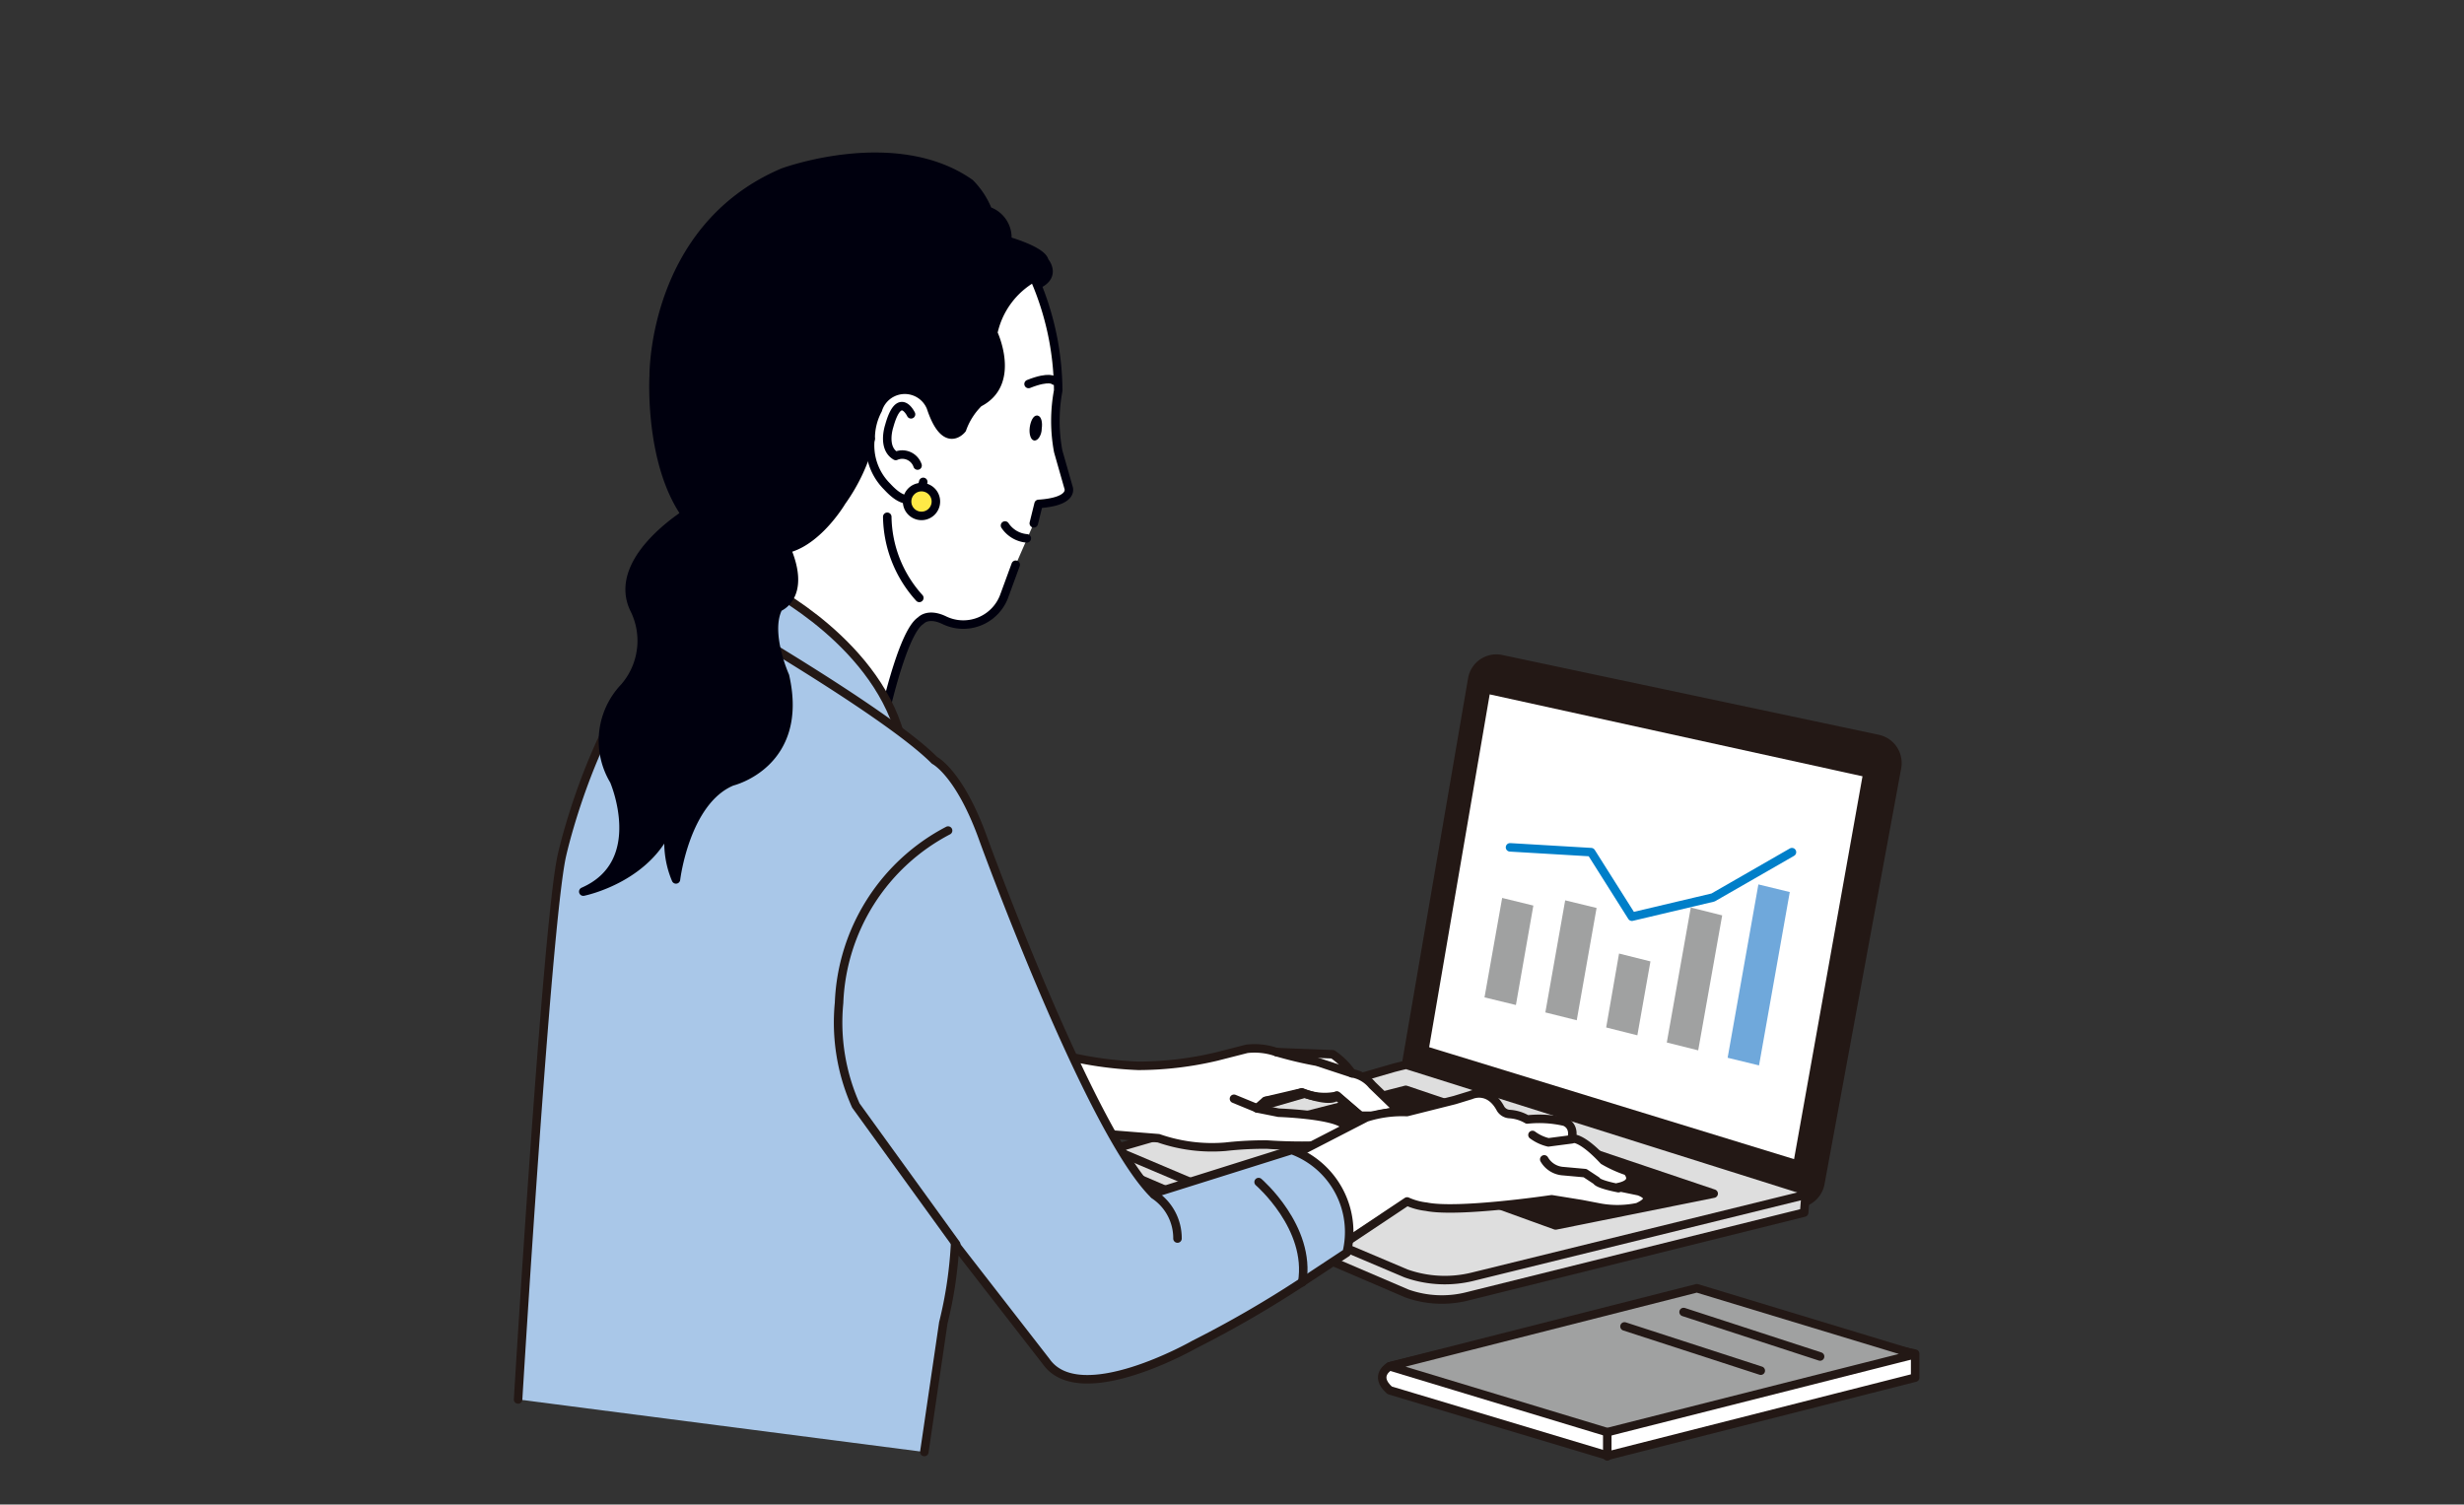
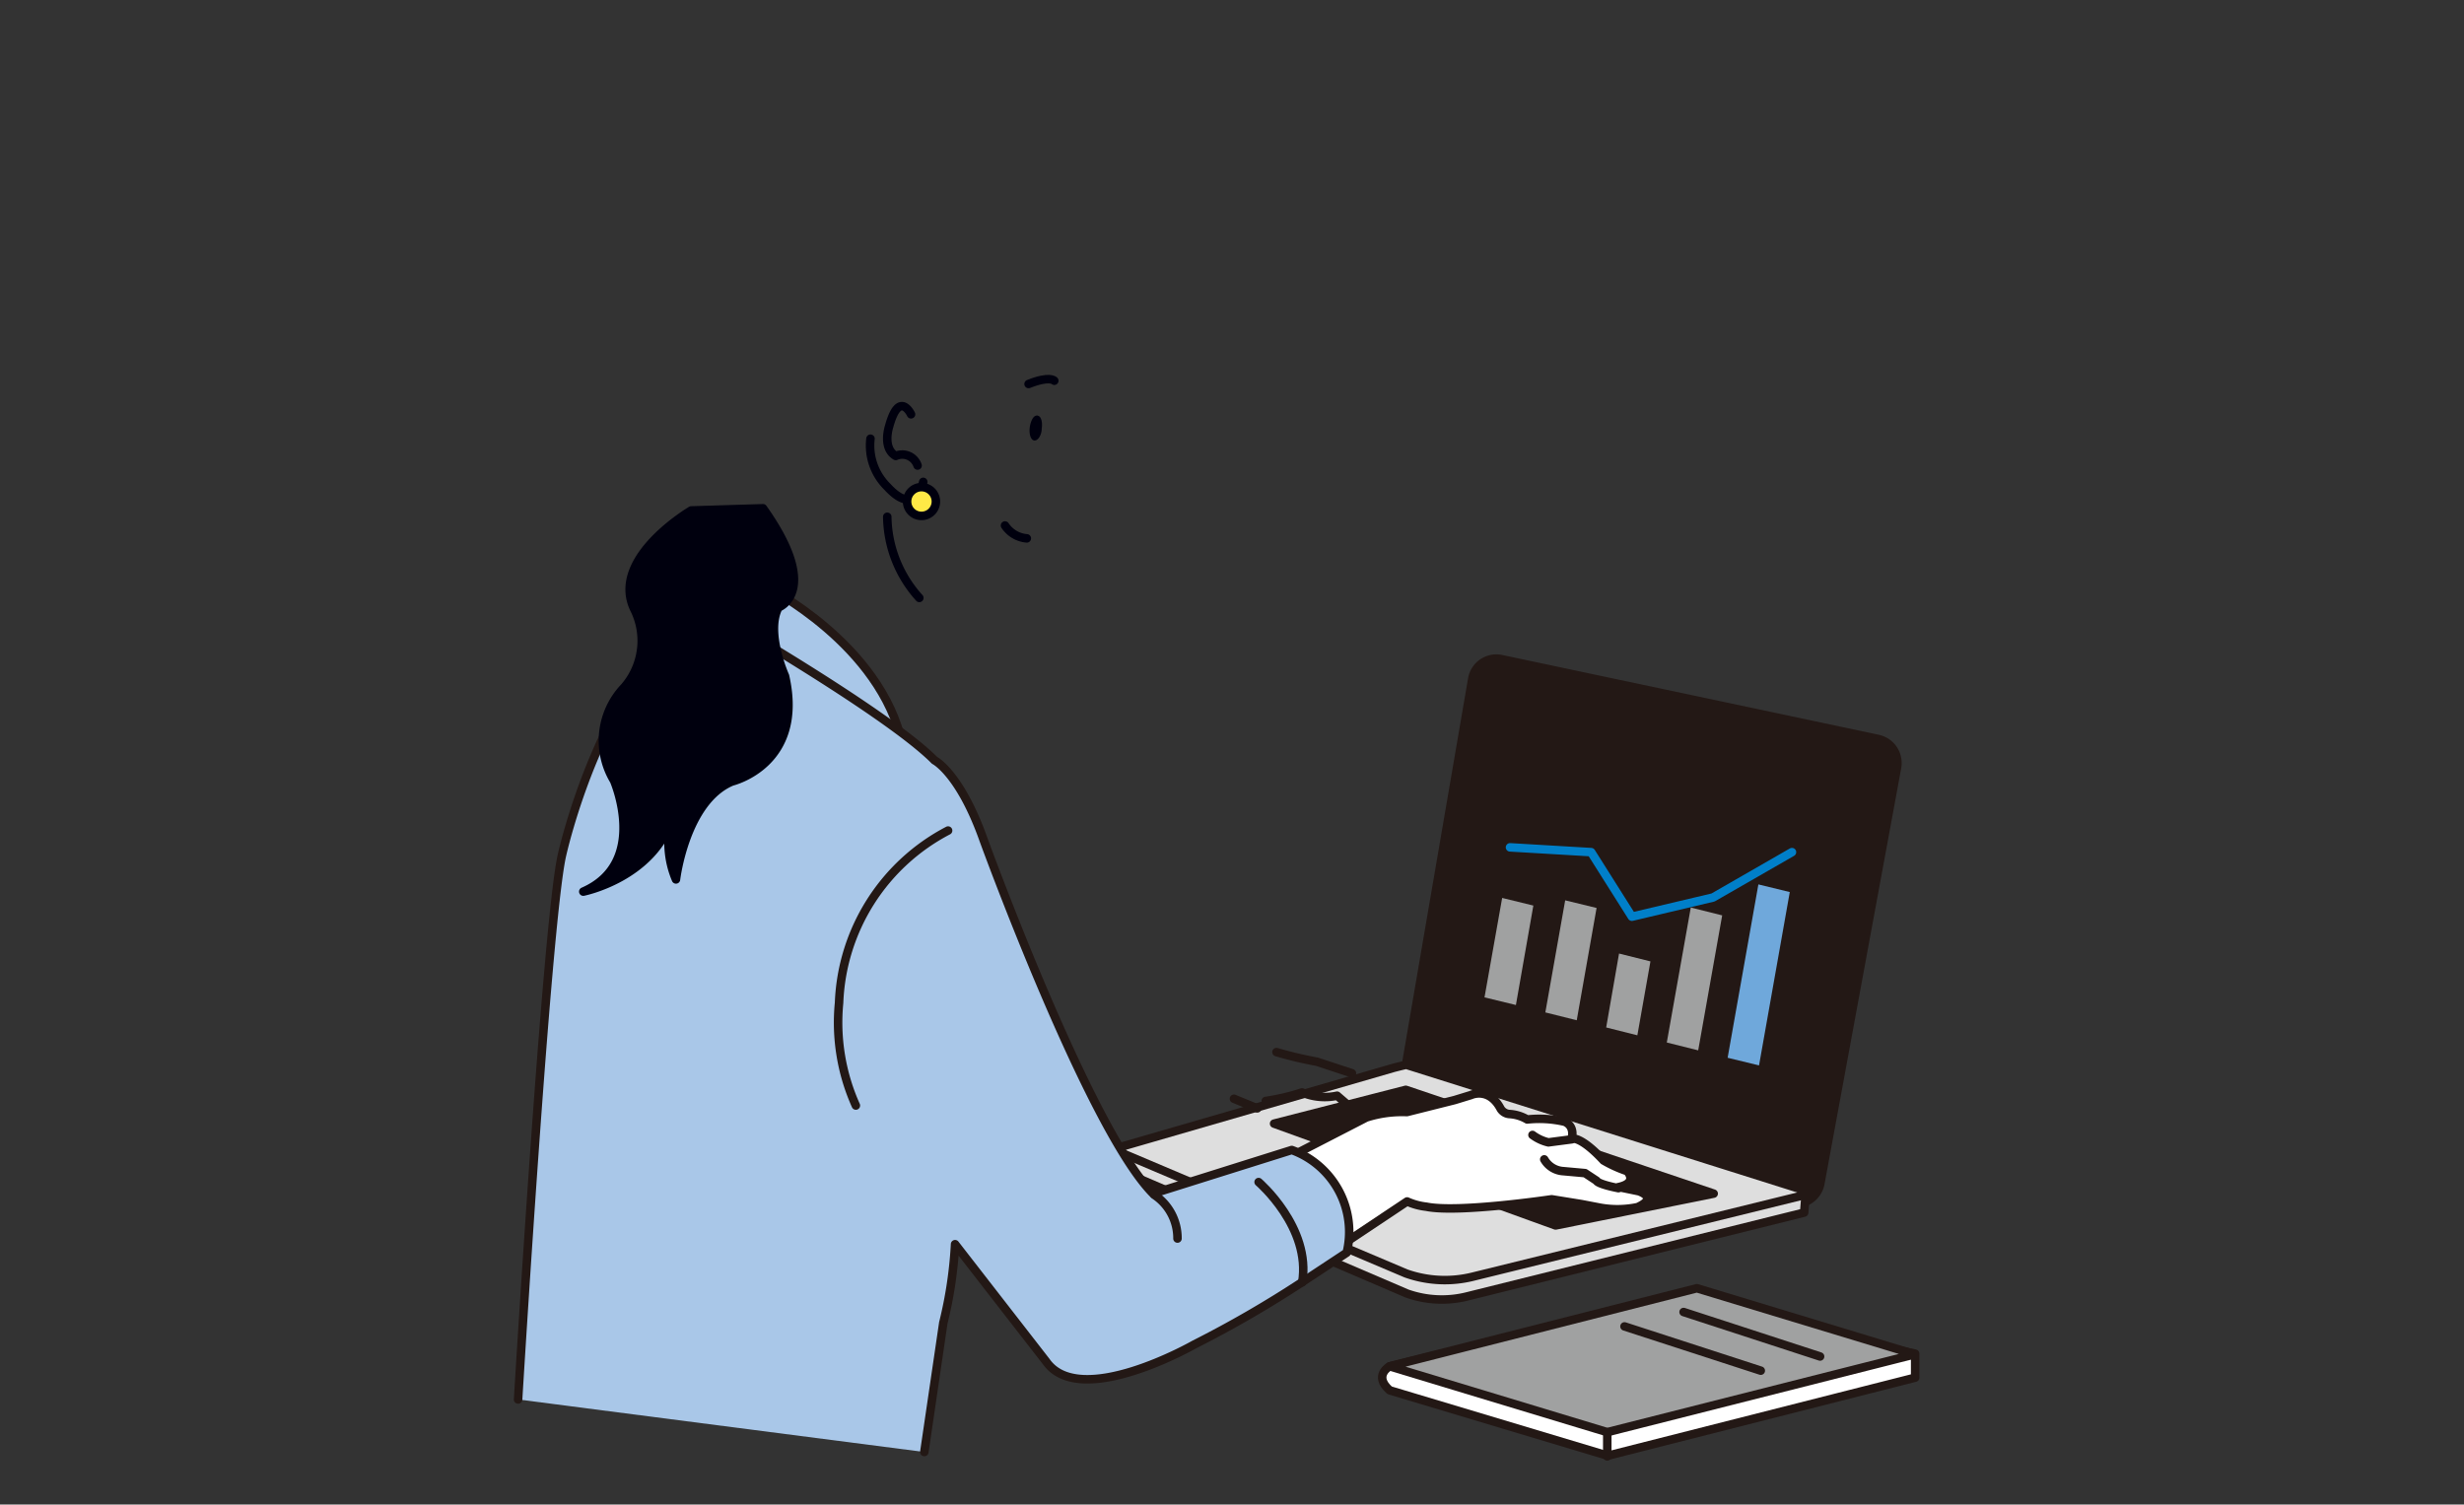
<svg xmlns="http://www.w3.org/2000/svg" viewBox="0 0 113 69">
  <rect x="0" y="0" width="113" height="69" fill="#333333" stroke="none" />
  <defs>
    <style>.cls-1,.cls-6{fill:#fff;}.cls-1,.cls-10,.cls-11,.cls-12,.cls-2,.cls-3,.cls-4{stroke:#231815;}.cls-1,.cls-11,.cls-12,.cls-15,.cls-2,.cls-3,.cls-4,.cls-5,.cls-6,.cls-7,.cls-9{stroke-linecap:round;stroke-linejoin:round;}.cls-1,.cls-10,.cls-11,.cls-12,.cls-15,.cls-2,.cls-3,.cls-4,.cls-5,.cls-6,.cls-7,.cls-9{stroke-width:0.39px;}.cls-2{fill:#231815;}.cls-3{fill:#dedede;}.cls-15,.cls-16,.cls-4,.cls-7{fill:none;}.cls-5,.cls-8{fill:#00000e;}.cls-5,.cls-6,.cls-7,.cls-8,.cls-9{stroke:#00000e;}.cls-10,.cls-8{stroke-miterlimit:10;}.cls-8{stroke-width:0.13px;}.cls-9{fill:#ffe946;}.cls-10,.cls-11{fill:#a9c7e8;}.cls-12,.cls-13{fill:#a0a1a1;}.cls-14{fill:#6fa8db;}.cls-15{stroke:#007fc9;}</style>
  </defs>
  <title>アセット 35</title>
  <g id="レイヤー_2" data-name="レイヤー 2">
    <g id="レイヤー_1-2" data-name="レイヤー 1">
      <path class="cls-1" d="M63.73,62.66s-.77.42,0,1.1l10,3,14.1-3.58v-1.1L76.18,59.63Z" />
      <path class="cls-2" d="M67.52,31.13l-3,17.47a1.11,1.11,0,0,0,.76,1.26l16.76,5.29a1.13,1.13,0,0,0,1.44-.87L87,35.19a1.13,1.13,0,0,0-.87-1.3L68.86,30.23A1.12,1.12,0,0,0,67.52,31.13Z" />
-       <polygon class="cls-1" points="68.16 31.61 85.64 35.45 82.43 53.41 65.32 48.16 68.16 31.61" />
      <path class="cls-3" d="M51.56,52.55l-.57.14.07.86,13.46,5.77a4.78,4.78,0,0,0,2.82.12h0l15.4-3.83.08-1-18.3-5.77s.34-.11-.6.13L51.56,52.55" />
      <polygon class="cls-2" points="58.43 51.53 64.47 49.98 78.59 54.74 71.34 56.2 58.43 51.53" />
      <path class="cls-4" d="M82.82,54.79,67.54,58.55a5.33,5.33,0,0,1-3.06-.15L51,52.69" />
-       <path class="cls-1" d="M48.6,48.35a17.14,17.14,0,0,0,3.61.53,15.72,15.72,0,0,0,3.6-.43l1.37-.35a3.06,3.06,0,0,1,1.36.15l2.58.1a3.45,3.45,0,0,1,.88.87,1.54,1.54,0,0,1,.93.54l1.21,1.17L63,51.17h-.63l-1.07-.92h0s-.1.39-1.61-.15l-1.66.39-.39.34,1,.2s2.77.09,3.07.63l-.39.83a23.9,23.9,0,0,1-3.22,0,16.12,16.12,0,0,0-1.9.1,7.45,7.45,0,0,1-3.07-.39l-3.75-.3Z" />
      <line class="cls-1" x1="56.59" y1="50.39" x2="57.66" y2="50.83" />
      <path class="cls-4" d="M58.05,50.49a9.88,9.88,0,0,0,1.66-.39,2.68,2.68,0,0,0,1.61.15l1.07.92" />
      <path class="cls-1" d="M58.54,48.25a17.94,17.94,0,0,0,1.85.44l1.61.53" />
-       <path class="cls-5" d="M35.4,25.19l4.67.84,5.78-6.41,1.47-6.47c1.27-.39.58-1.17.58-1.17-.09-.49-1.71-.94-1.71-.94a1.29,1.29,0,0,0-.88-1.37,3.73,3.73,0,0,0-.83-1.27C41.05,6,35.9,7.91,35.9,7.91c-6,2.56-5.92,9.32-5.92,9.32s-.29,4.83,2.07,7.08" />
-       <path class="cls-6" d="M47.41,24l.22-.89C49.3,23,49,22.35,49,22.35l-.47-1.65a7.57,7.57,0,0,1,0-2.79,13.06,13.06,0,0,0-1.11-5.18,3.82,3.82,0,0,0-1.87,2.54s1.1,2.31-.66,3.2a3.18,3.18,0,0,0-.77,1.21s-.77,1-1.43-1a1.29,1.29,0,0,0-2.43.11,2.78,2.78,0,0,0-.33,1.32A8.42,8.42,0,0,1,38.6,23s-1.43,2.43-3.2,2.21L34.19,27a9.3,9.3,0,0,1,4.52,3.2l1.76,3s.88-4.19,1.76-4.74c0,0,.33-.39,1.11,0a2,2,0,0,0,2.73-1.17l.51-1.39" />
      <path class="cls-7" d="M46.09,24.1a1.33,1.33,0,0,0,1,.59" />
      <path class="cls-7" d="M42.34,22.1s-.33,1.66-1.65.22a2.66,2.66,0,0,1-.77-2.2" />
      <path class="cls-7" d="M41.78,19s-.54-1.13-1,.54c0,0-.34,1,.3,1.37a.74.74,0,0,1,1,.44" />
      <path class="cls-8" d="M47.71,19.65c0,.28-.16.5-.27.49s-.19-.26-.15-.54.16-.5.28-.48S47.75,19.37,47.71,19.65Z" />
      <path class="cls-9" d="M42.92,23a.66.66,0,1,1-.66-.66A.66.66,0,0,1,42.92,23Z" />
      <path class="cls-7" d="M48.35,17.46s-.2-.24-1.18.15" />
      <path class="cls-7" d="M40.69,23.7a5.65,5.65,0,0,0,1.47,3.72" />
      <path class="cls-1" d="M62.66,51.25A5.37,5.37,0,0,1,64.52,51l2.19-.55.75-.23s.82-.39,1.36.63a.52.52,0,0,0,.39.24,1.81,1.81,0,0,1,.83.25,5.18,5.18,0,0,1,1.7.1s.49.14.34.78c0,0,.39-.15,1.46,1a5.79,5.79,0,0,0,1.08.49s.53.53-.39.73l.92.19s.93.29-.05.73a4.5,4.5,0,0,1-1.85,0l-.73-.14L71.16,55s-4.29.64-5.75.34a2.92,2.92,0,0,1-.88-.24l-3.21,2.14-2.88-2.68-.14-1,.73-.44Z" />
      <path class="cls-1" d="M70.28,52.05a2,2,0,0,0,.73.34l1.07-.14" />
      <path class="cls-1" d="M70.82,53.17a1.08,1.08,0,0,0,.87.54l1,.09.53.35s0,.14,1,.34" />
      <path class="cls-10" d="M35.15,26.91s5.26,2.63,6.24,7.24L40,34.81l-4.71-3.73Z" />
      <path class="cls-11" d="M23.76,64.18s1.31-21.7,2-24.91c0,0,1.82-8.41,6.58-11.4,0,0,8.28,4.74,10.52,7,0,0,1.16.58,2.25,3.65,0,0,4.81,13.23,7.77,16.22l6.36-2a4,4,0,0,1,2.52,4.71L59.7,58.81a50.18,50.18,0,0,1-4.93,2.85s-5.25,3-6.8.77L43.8,57.06a19.08,19.08,0,0,1-.54,3.61l-.87,5.92" />
-       <path class="cls-4" d="M43.48,38.09a9.31,9.31,0,0,0-5,7.9,9.3,9.3,0,0,0,.77,4.71l4.6,6.36" />
+       <path class="cls-4" d="M43.48,38.09a9.31,9.31,0,0,0-5,7.9,9.3,9.3,0,0,0,.77,4.71" />
      <path class="cls-5" d="M31,40.33s.43-3.6,2.57-4.49c0,0,3.35-.8,2.43-4.84,0,0-.9-2-.3-3.14,0,0,2-.73-.71-4.55l-3.29.1S28,25.58,29.07,27.9a3.25,3.25,0,0,1-.43,3.61,3.55,3.55,0,0,0-.48,4.29s1.63,3.76-1.41,5.09c0,0,3.16-.63,4.05-3.34A4.32,4.32,0,0,0,31,40.33Z" />
      <path class="cls-4" d="M54,56.8a2.38,2.38,0,0,0-1.06-2" />
      <path class="cls-4" d="M57.72,54.21s2.42,2.08,2,4.6" />
      <polygon class="cls-12" points="73.71 65.68 63.73 62.66 77.82 59.08 87.81 62.11 73.71 65.68" />
      <line class="cls-4" x1="77.21" y1="60.17" x2="83.47" y2="62.21" />
      <line class="cls-4" x1="74.5" y1="60.83" x2="80.75" y2="62.86" />
      <line class="cls-1" x1="73.71" y1="65.68" x2="73.71" y2="66.79" />
      <polygon class="cls-13" points="69.52 46.09 68.08 45.74 68.89 41.18 70.32 41.53 69.52 46.09" />
      <polygon class="cls-13" points="72.31 46.79 70.87 46.43 71.78 41.29 73.22 41.64 72.31 46.79" />
      <polygon class="cls-13" points="75.09 47.48 73.66 47.12 74.25 43.73 75.69 44.09 75.09 47.48" />
      <polygon class="cls-13" points="77.88 48.17 76.44 47.81 77.54 41.62 78.98 41.98 77.88 48.17" />
      <polygon class="cls-14" points="80.67 48.86 79.23 48.51 80.64 40.56 82.08 40.91 80.67 48.86" />
      <polyline class="cls-15" points="69.25 38.86 72.97 39.08 74.84 42.04 78.56 41.16 82.18 39.08" />
      <rect class="cls-16" width="113" height="69" />
    </g>
  </g>
</svg>